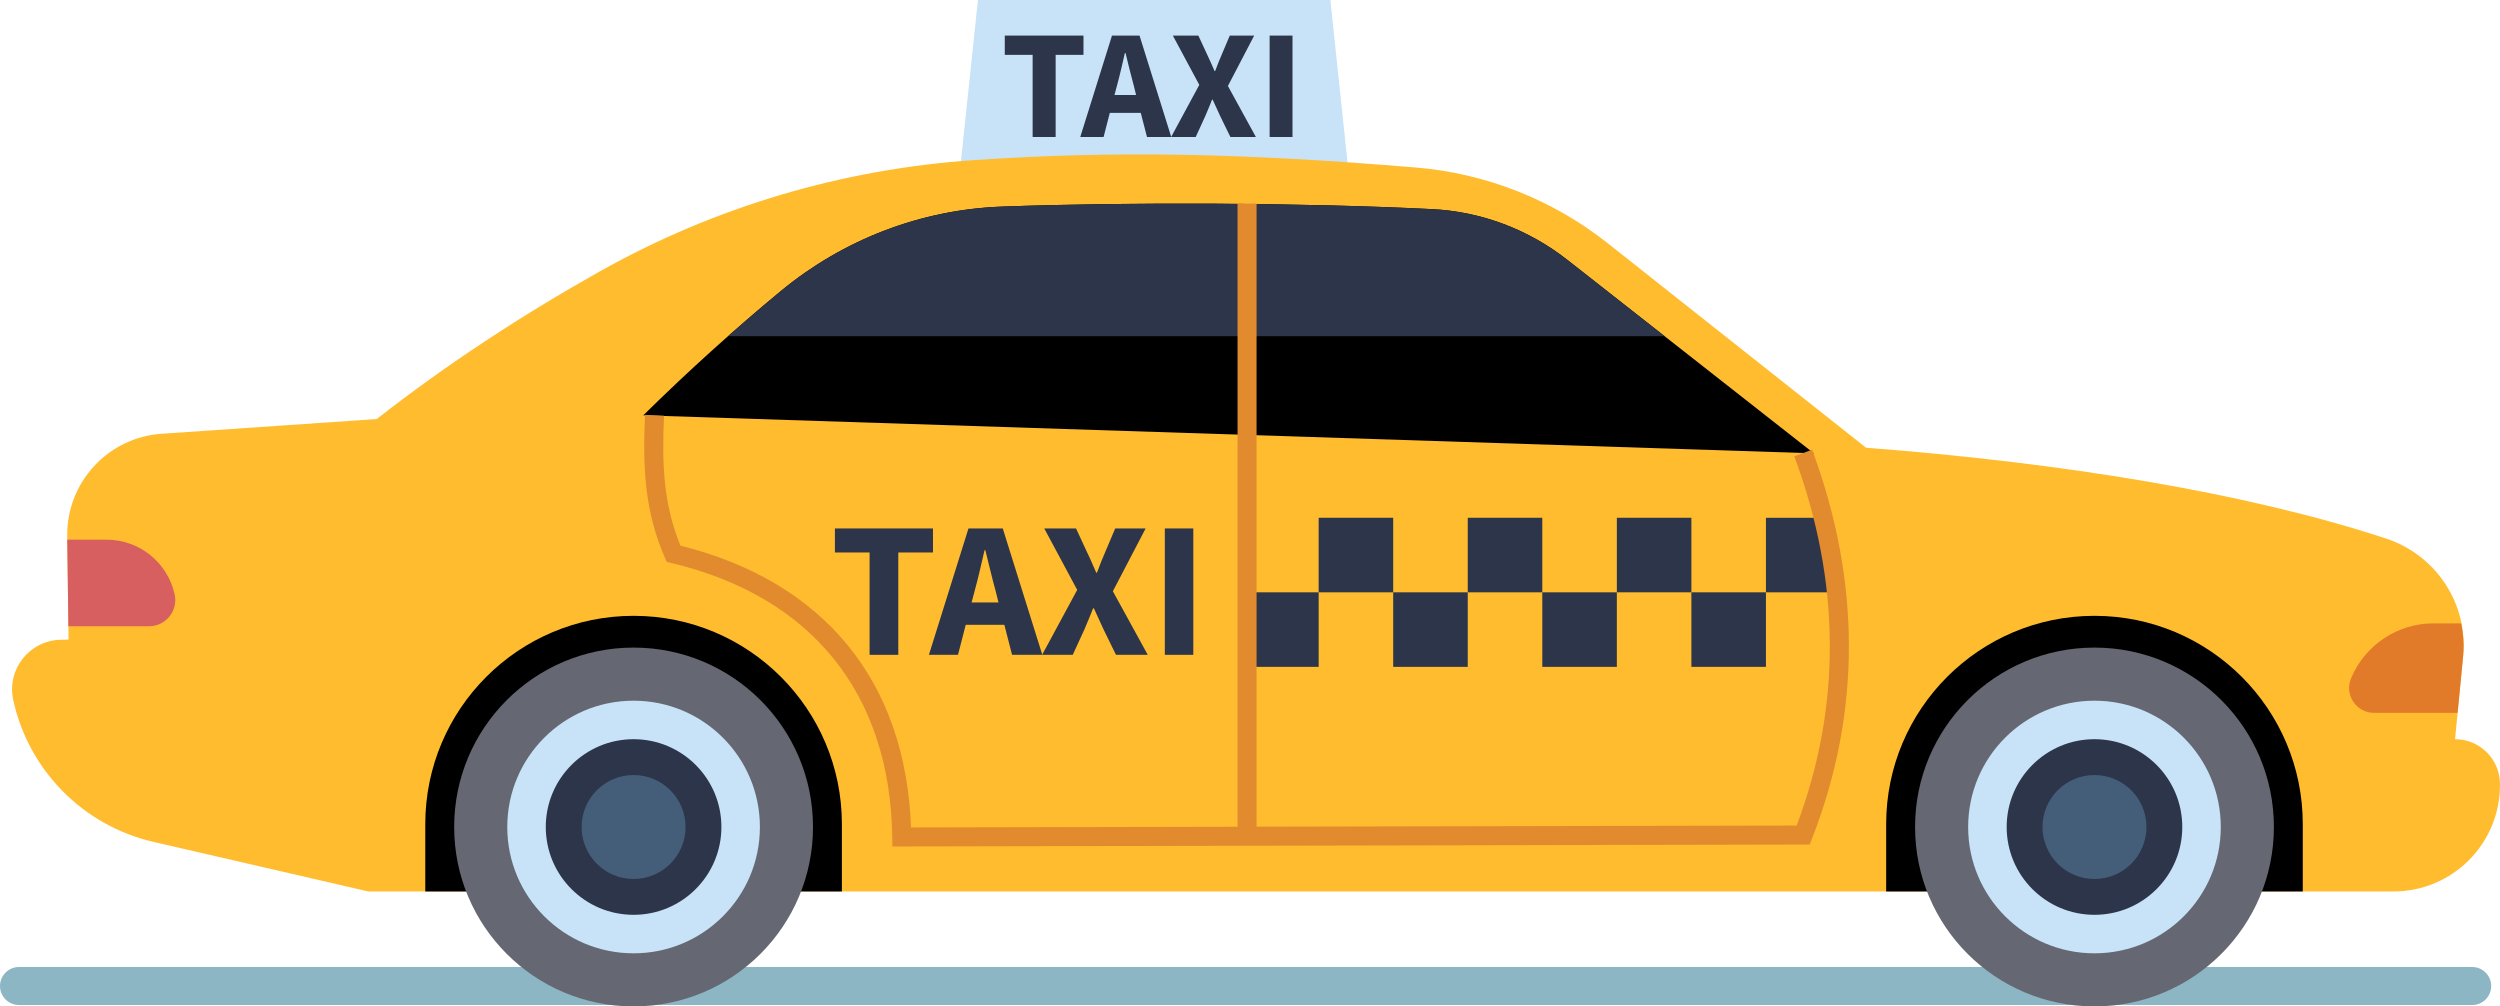
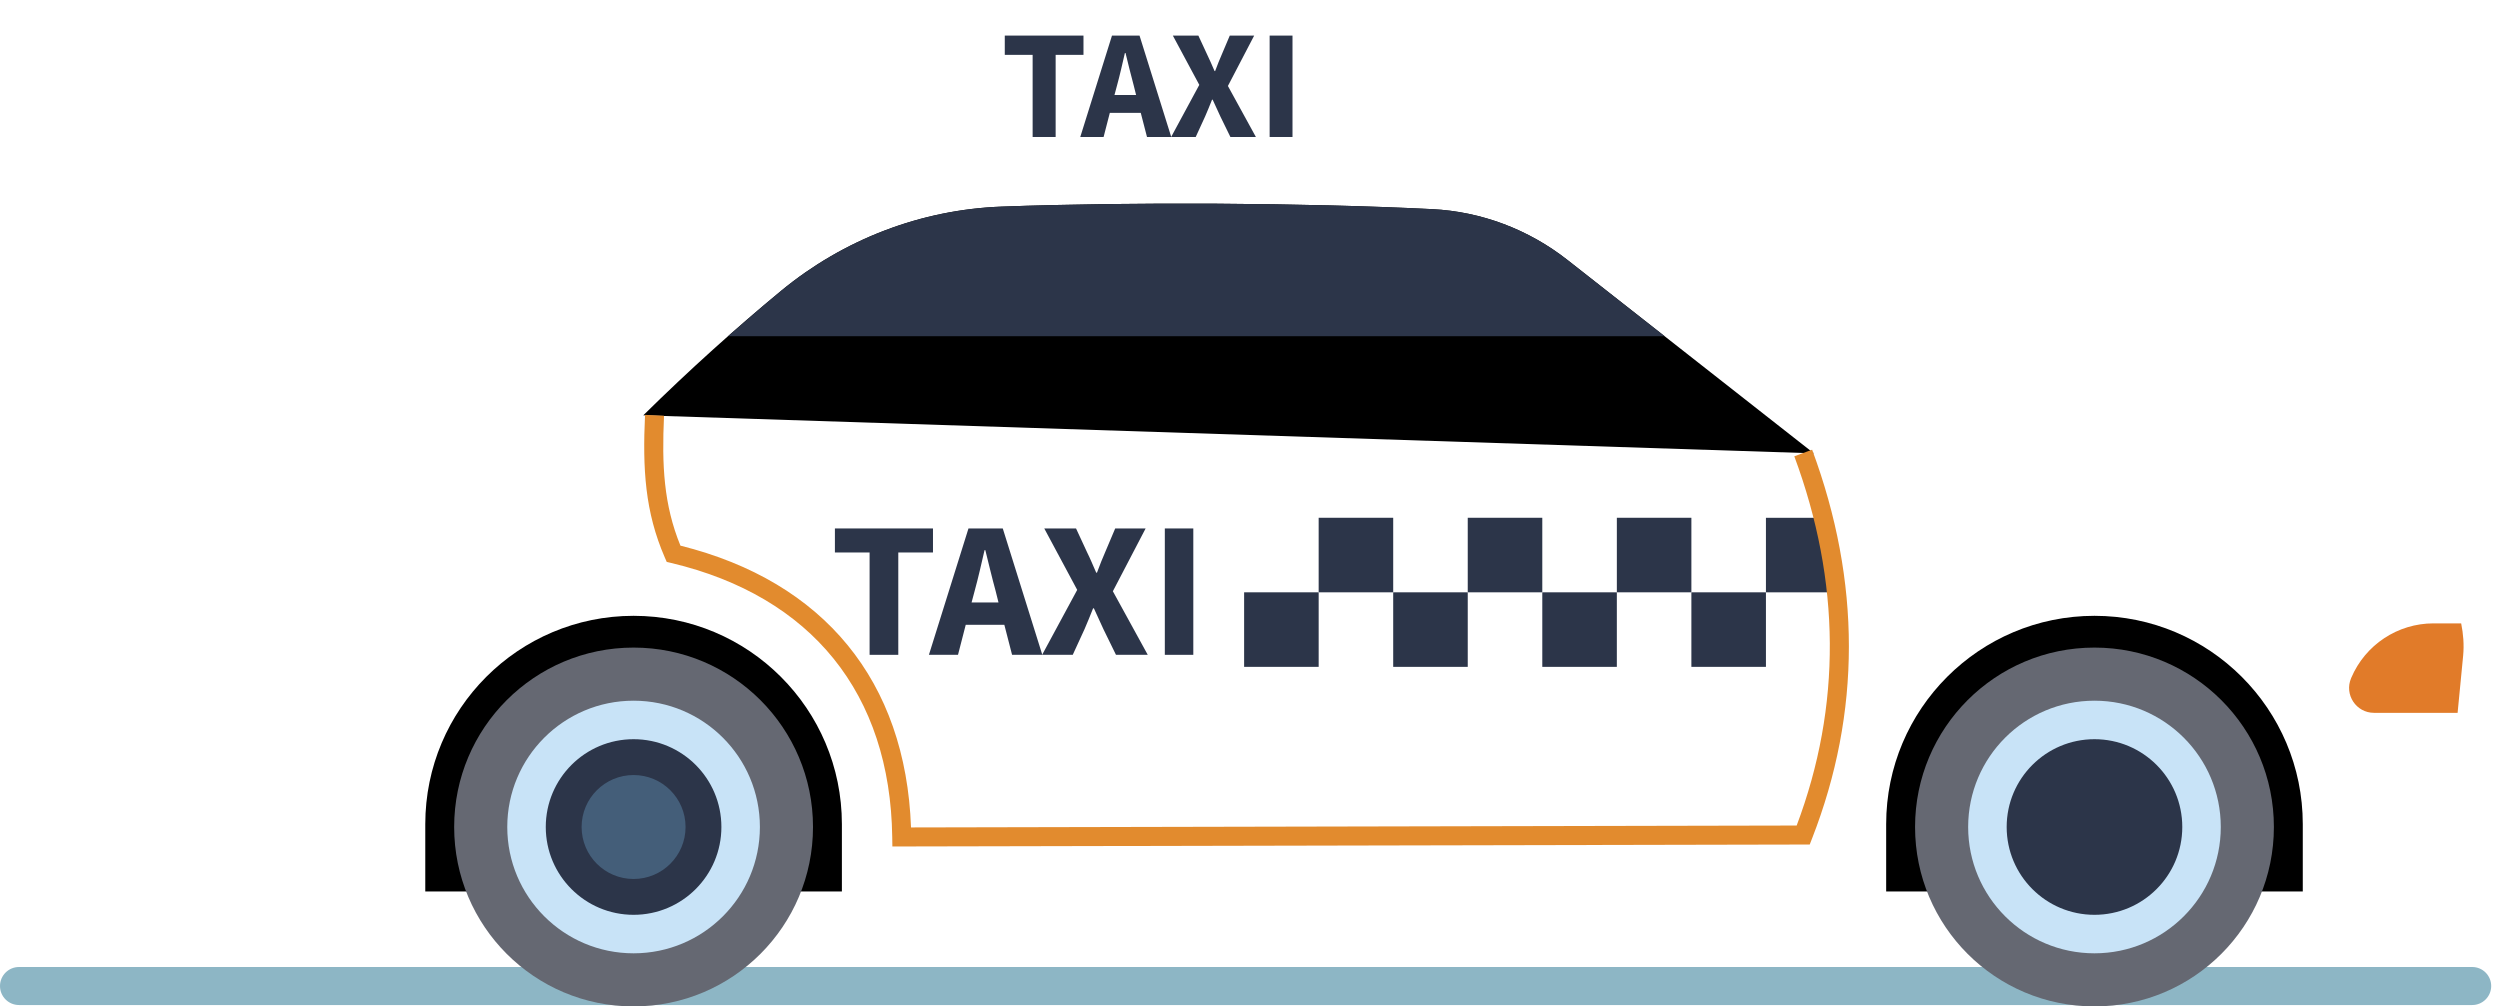
<svg xmlns="http://www.w3.org/2000/svg" height="1291.3" preserveAspectRatio="xMidYMid meet" version="1.0" viewBox="0.0 0.0 3207.7 1291.3" width="3207.7" zoomAndPan="magnify">
  <defs>
    <clipPath id="a">
      <path d="M 15 198 L 3207.672 198 L 3207.672 1144 L 15 1144 Z M 15 198" />
    </clipPath>
    <clipPath id="b">
      <path d="M 2457 830 L 2918 830 L 2918 1291.32 L 2457 1291.32 Z M 2457 830" />
    </clipPath>
    <clipPath id="c">
      <path d="M 582 830 L 1044 830 L 1044 1291.32 L 582 1291.32 Z M 582 830" />
    </clipPath>
  </defs>
  <g>
    <g id="change1_1">
      <path d="M 3172.004 1289.539 L 24.398 1289.539 C 10.926 1289.539 0 1278.609 0 1265.141 C 0 1251.66 10.926 1240.738 24.398 1240.738 L 3172.004 1240.738 C 3185.477 1240.738 3196.398 1251.66 3196.398 1265.141 C 3196.398 1278.609 3185.477 1289.539 3172.004 1289.539" fill="#8db6c5" />
    </g>
    <g id="change2_1">
-       <path d="M 1230.367 231.371 L 1731.387 231.371 L 1706.977 0.004 L 1254.766 0.004 L 1230.367 231.371" fill="#c8e3f7" />
-     </g>
+       </g>
    <g id="change3_1">
      <path d="M 1324.949 70.391 L 1289.211 70.391 L 1289.211 45.66 L 1390.191 45.66 L 1390.191 70.391 L 1354.469 70.391 L 1354.469 175.762 L 1324.949 175.762 L 1324.949 70.391" fill="#2c3549" />
    </g>
    <g id="change3_2">
      <path d="M 1429.961 121.879 L 1457.699 121.879 L 1454.719 109.898 C 1451.121 96.941 1447.52 81.57 1444.141 68.012 L 1443.328 68.012 C 1440.141 81.762 1436.75 96.941 1433.16 109.898 Z M 1426.77 45.66 L 1462.109 45.66 L 1502.801 175.762 L 1471.691 175.762 L 1463.699 144.828 L 1423.98 144.828 L 1416 175.762 L 1386.07 175.762 L 1426.77 45.66" fill="#2c3549" />
    </g>
    <g id="change3_3">
      <path d="M 1538.789 108.898 L 1504.852 45.66 L 1537.59 45.66 L 1548.961 70.199 C 1551.961 76.18 1554.75 82.969 1558.352 91.148 L 1559.129 91.148 C 1562.141 82.969 1564.922 76.18 1567.52 70.199 L 1577.91 45.66 L 1609.219 45.66 L 1575.5 110.309 L 1611.41 175.762 L 1578.699 175.762 L 1565.73 149.219 C 1562.539 142.43 1559.539 135.852 1555.941 127.871 L 1555.16 127.871 C 1552.148 135.852 1549.172 142.43 1546.359 149.219 L 1534.191 175.762 L 1502.66 175.762 L 1538.789 108.898" fill="#2c3549" />
    </g>
    <g id="change3_4">
      <path d="M 1629.047 45.664 L 1658.379 45.664 L 1658.379 175.762 L 1629.047 175.762 L 1629.047 45.664" fill="#2c3549" />
    </g>
    <g clip-path="url(#a)" id="change4_1">
-       <path d="M 3071.164 1143.781 L 472.469 1143.781 L 196.977 1080.238 C 106.781 1059.441 36.668 988.5 16.934 898.07 C 8.395 858.941 37.672 821.746 77.707 820.855 L 87.969 820.629 L 86.25 687.945 C 85.359 618.945 138.527 561.266 207.379 556.551 L 483.344 537.656 C 573.027 467.539 669.078 404.629 770.453 347.758 C 917.758 265.125 1081.582 216.809 1250.094 205.402 C 1431.402 193.133 1593.715 196.441 1816.633 214.922 C 1906.426 222.363 1992.184 256.152 2062.832 312.074 L 2394.324 574.477 C 2642.262 593.465 2880.238 631.336 3061.441 690.996 C 3125.637 712.129 3166.922 774.391 3160.387 841.648 L 3150.016 948.449 C 3181.859 948.445 3207.676 974.262 3207.676 1006.109 L 3207.676 1007.25 C 3207.676 1082.648 3146.555 1143.781 3071.164 1143.781" fill="#ffbc2e" />
-     </g>
+       </g>
    <g id="change3_5">
      <path d="M 1596.305 855.633 L 1691.957 855.633 L 1691.957 759.984 L 1596.305 759.984 L 1596.305 855.633" fill="#2c3549" />
    </g>
    <g id="change3_6">
      <path d="M 1691.945 759.988 L 1787.59 759.988 L 1787.59 664.34 L 1691.945 664.34 L 1691.945 759.988" fill="#2c3549" />
    </g>
    <g id="change3_7">
      <path d="M 1787.586 855.637 L 1883.238 855.637 L 1883.238 759.988 L 1787.586 759.988 L 1787.586 855.637" fill="#2c3549" />
    </g>
    <g id="change3_8">
      <path d="M 1883.23 759.988 L 1978.887 759.988 L 1978.887 664.34 L 1883.23 664.34 L 1883.23 759.988" fill="#2c3549" />
    </g>
    <g id="change3_9">
      <path d="M 1978.891 855.637 L 2074.535 855.637 L 2074.535 759.988 L 1978.891 759.988 L 1978.891 855.637" fill="#2c3549" />
    </g>
    <g id="change3_10">
      <path d="M 2074.547 759.984 L 2170.184 759.984 L 2170.184 664.34 L 2074.547 664.34 L 2074.547 759.984" fill="#2c3549" />
    </g>
    <g id="change3_11">
      <path d="M 2170.18 855.633 L 2265.832 855.633 L 2265.832 759.988 L 2170.18 759.988 L 2170.18 855.633" fill="#2c3549" />
    </g>
    <g id="change3_12">
      <path d="M 2265.832 759.988 L 2361.48 759.988 L 2337.082 664.34 L 2265.832 664.34 L 2265.832 759.988" fill="#2c3549" />
    </g>
    <g id="change5_1">
      <path d="M 3157.879 799.832 L 3122.398 799.832 C 3076.41 799.832 3034.879 827.305 3016.879 869.621 L 3016.645 870.203 C 3007.684 891.266 3023.145 914.625 3046.031 914.625 L 3153.301 914.625 L 3160.379 841.648 C 3161.777 827.324 3160.613 813.34 3157.879 799.832" fill="#e17b29" />
    </g>
    <g id="change6_1">
-       <path d="M 136.746 692.441 L 86.309 692.441 L 87.746 803.535 L 191.254 803.535 C 212.73 803.535 228.707 783.672 224.098 762.691 C 215.09 721.668 178.746 692.441 136.746 692.441" fill="#d85f60" />
-     </g>
+       </g>
    <g id="change7_1">
      <path d="M 2327.332 581.668 L 2011.086 333.469 C 1961.324 294.41 1900.801 271.492 1837.621 268.328 C 1673.793 260.129 1449.668 259.043 1285.488 265.074 C 1181.648 268.887 1082.281 307.117 1002.102 373.238 C 943.812 421.309 884.949 474.199 825.406 532.867 L 2327.332 581.668" fill="inherit" />
    </g>
    <g id="change3_13">
      <path d="M 2135.84 431.379 L 2011.094 333.469 C 1961.328 294.41 1900.805 271.492 1837.621 268.328 C 1673.777 260.129 1449.672 259.047 1285.488 265.074 C 1181.648 268.891 1082.277 307.121 1002.098 373.238 C 979.594 391.801 956.969 411.324 934.285 431.379 L 2135.84 431.379" fill="#2c3549" />
    </g>
    <g id="change7_2">
      <path d="M 2687.375 790.148 C 2834.98 790.148 2954.652 909.809 2954.652 1057.422 L 2954.652 1143.781 L 2420.098 1143.781 L 2420.098 1057.422 C 2420.098 909.809 2539.77 790.148 2687.375 790.148" fill="inherit" />
    </g>
    <g clip-path="url(#b)" id="change8_2">
      <path d="M 2457.18 1061.109 C 2457.18 933.977 2560.227 830.906 2687.383 830.906 C 2814.523 830.906 2917.586 933.977 2917.586 1061.109 C 2917.586 1188.258 2814.523 1291.32 2687.383 1291.32 C 2560.227 1291.32 2457.18 1188.258 2457.18 1061.109" fill="#656872" />
    </g>
    <g id="change2_2">
      <path d="M 2525.301 1061.109 C 2525.301 971.609 2597.863 899.047 2687.367 899.047 C 2776.871 899.047 2849.438 971.609 2849.438 1061.109 C 2849.438 1150.621 2776.871 1223.18 2687.367 1223.18 C 2597.863 1223.18 2525.301 1150.621 2525.301 1061.109" fill="#c8e3f7" />
    </g>
    <g id="change3_14">
      <path d="M 2574.719 1061.109 C 2574.719 998.887 2625.156 948.445 2687.375 948.445 C 2749.613 948.445 2800.047 998.887 2800.047 1061.109 C 2800.047 1123.34 2749.613 1173.781 2687.375 1173.781 C 2625.156 1173.781 2574.719 1123.34 2574.719 1061.109" fill="#2c3549" />
    </g>
    <g id="change9_1">
-       <path d="M 2620.688 1061.109 C 2620.688 1024.289 2650.543 994.43 2687.375 994.43 C 2724.207 994.43 2754.062 1024.289 2754.062 1061.109 C 2754.062 1097.949 2724.207 1127.801 2687.375 1127.801 C 2650.543 1127.801 2620.688 1097.949 2620.688 1061.109" fill="#445e79" />
-     </g>
+       </g>
    <g id="change7_3">
      <path d="M 812.938 790.148 C 960.551 790.148 1080.211 909.809 1080.211 1057.422 L 1080.211 1143.781 L 545.664 1143.781 L 545.664 1057.422 C 545.664 909.809 665.328 790.148 812.938 790.148" fill="inherit" />
    </g>
    <g clip-path="url(#c)" id="change8_1">
      <path d="M 582.73 1061.109 C 582.73 933.977 685.797 830.906 812.938 830.906 C 940.078 830.906 1043.148 933.977 1043.148 1061.109 C 1043.148 1188.262 940.078 1291.32 812.938 1291.32 C 685.797 1291.32 582.73 1188.262 582.73 1061.109" fill="#656872" />
    </g>
    <g id="change2_3">
      <path d="M 650.867 1061.109 C 650.867 971.609 723.43 899.047 812.938 899.047 C 902.445 899.047 975.008 971.609 975.008 1061.109 C 975.008 1150.621 902.445 1223.18 812.938 1223.18 C 723.43 1223.18 650.867 1150.621 650.867 1061.109" fill="#c8e3f7" />
    </g>
    <g id="change3_15">
      <path d="M 700.27 1061.109 C 700.27 998.891 750.711 948.445 812.938 948.445 C 875.164 948.445 925.609 998.891 925.609 1061.109 C 925.609 1123.34 875.164 1173.781 812.938 1173.781 C 750.711 1173.781 700.27 1123.34 700.27 1061.109" fill="#2c3549" />
    </g>
    <g id="change9_2">
      <path d="M 746.25 1061.109 C 746.25 1024.289 776.109 994.43 812.938 994.43 C 849.77 994.43 879.625 1024.289 879.625 1061.109 C 879.625 1097.949 849.77 1127.801 812.938 1127.801 C 776.109 1127.801 746.25 1097.949 746.25 1061.109" fill="#445e79" />
    </g>
    <g id="change10_1">
      <path d="M 1144.977 1086.109 L 1144.809 1074.059 C 1142.289 890.129 1041.617 765.234 861.387 722.379 L 855.453 720.973 L 853.02 715.363 C 827.562 656.688 824.43 601.82 827.621 532.316 L 851.996 533.434 C 849.066 597.211 851.641 647.75 873.062 700.113 C 1057.516 746.16 1162.117 874.117 1168.91 1061.672 L 2305.27 1059.223 C 2362.992 905.891 2361.98 746.539 2302.238 585.473 L 2325.105 576.992 C 2388.016 746.555 2388 914.387 2325.031 1075.84 L 2322.016 1083.59 L 1144.977 1086.109" fill="#e28b2e" />
    </g>
    <g id="change10_2">
-       <path d="M 1612.27 1061.121 L 1587.871 1061.121 L 1587.871 261.238 L 1612.27 261.238 L 1612.27 1061.121" fill="#e28b2e" />
-     </g>
+       </g>
    <g id="change3_16">
      <path d="M 1115.762 708.879 L 1071.25 708.879 L 1071.25 678.047 L 1197.09 678.047 L 1197.09 708.879 L 1152.578 708.879 L 1152.578 840.195 L 1115.762 840.195 L 1115.762 708.879" fill="#2c3549" />
    </g>
    <g id="change3_17">
      <path d="M 1246.602 773.047 L 1281.16 773.047 L 1277.441 758.133 C 1272.961 741.953 1268.48 722.793 1264.262 705.902 L 1263.262 705.902 C 1259.281 723.059 1255.039 741.953 1250.578 758.133 Z M 1242.629 678.047 L 1286.641 678.047 L 1337.371 840.195 L 1298.57 840.195 L 1288.641 801.645 L 1239.121 801.645 L 1229.191 840.195 L 1191.871 840.195 L 1242.629 678.047" fill="#2c3549" />
    </g>
    <g id="change3_18">
      <path d="M 1382.141 756.867 L 1339.871 678.047 L 1380.641 678.047 L 1394.82 708.641 C 1398.559 716.098 1402.039 724.559 1406.52 734.758 L 1407.52 734.758 C 1411.23 724.559 1414.711 716.098 1417.949 708.641 L 1430.891 678.047 L 1469.922 678.047 L 1427.891 758.633 L 1472.66 840.195 L 1431.891 840.195 L 1415.711 807.121 C 1411.73 798.664 1408.02 790.469 1403.539 780.508 L 1402.539 780.508 C 1398.789 790.469 1395.078 798.664 1391.602 807.121 L 1376.422 840.195 L 1337.129 840.195 L 1382.141 756.867" fill="#2c3549" />
    </g>
    <g id="change3_19">
      <path d="M 1494.559 678.047 L 1531.109 678.047 L 1531.109 840.195 L 1494.559 840.195 L 1494.559 678.047" fill="#2c3549" />
    </g>
  </g>
</svg>